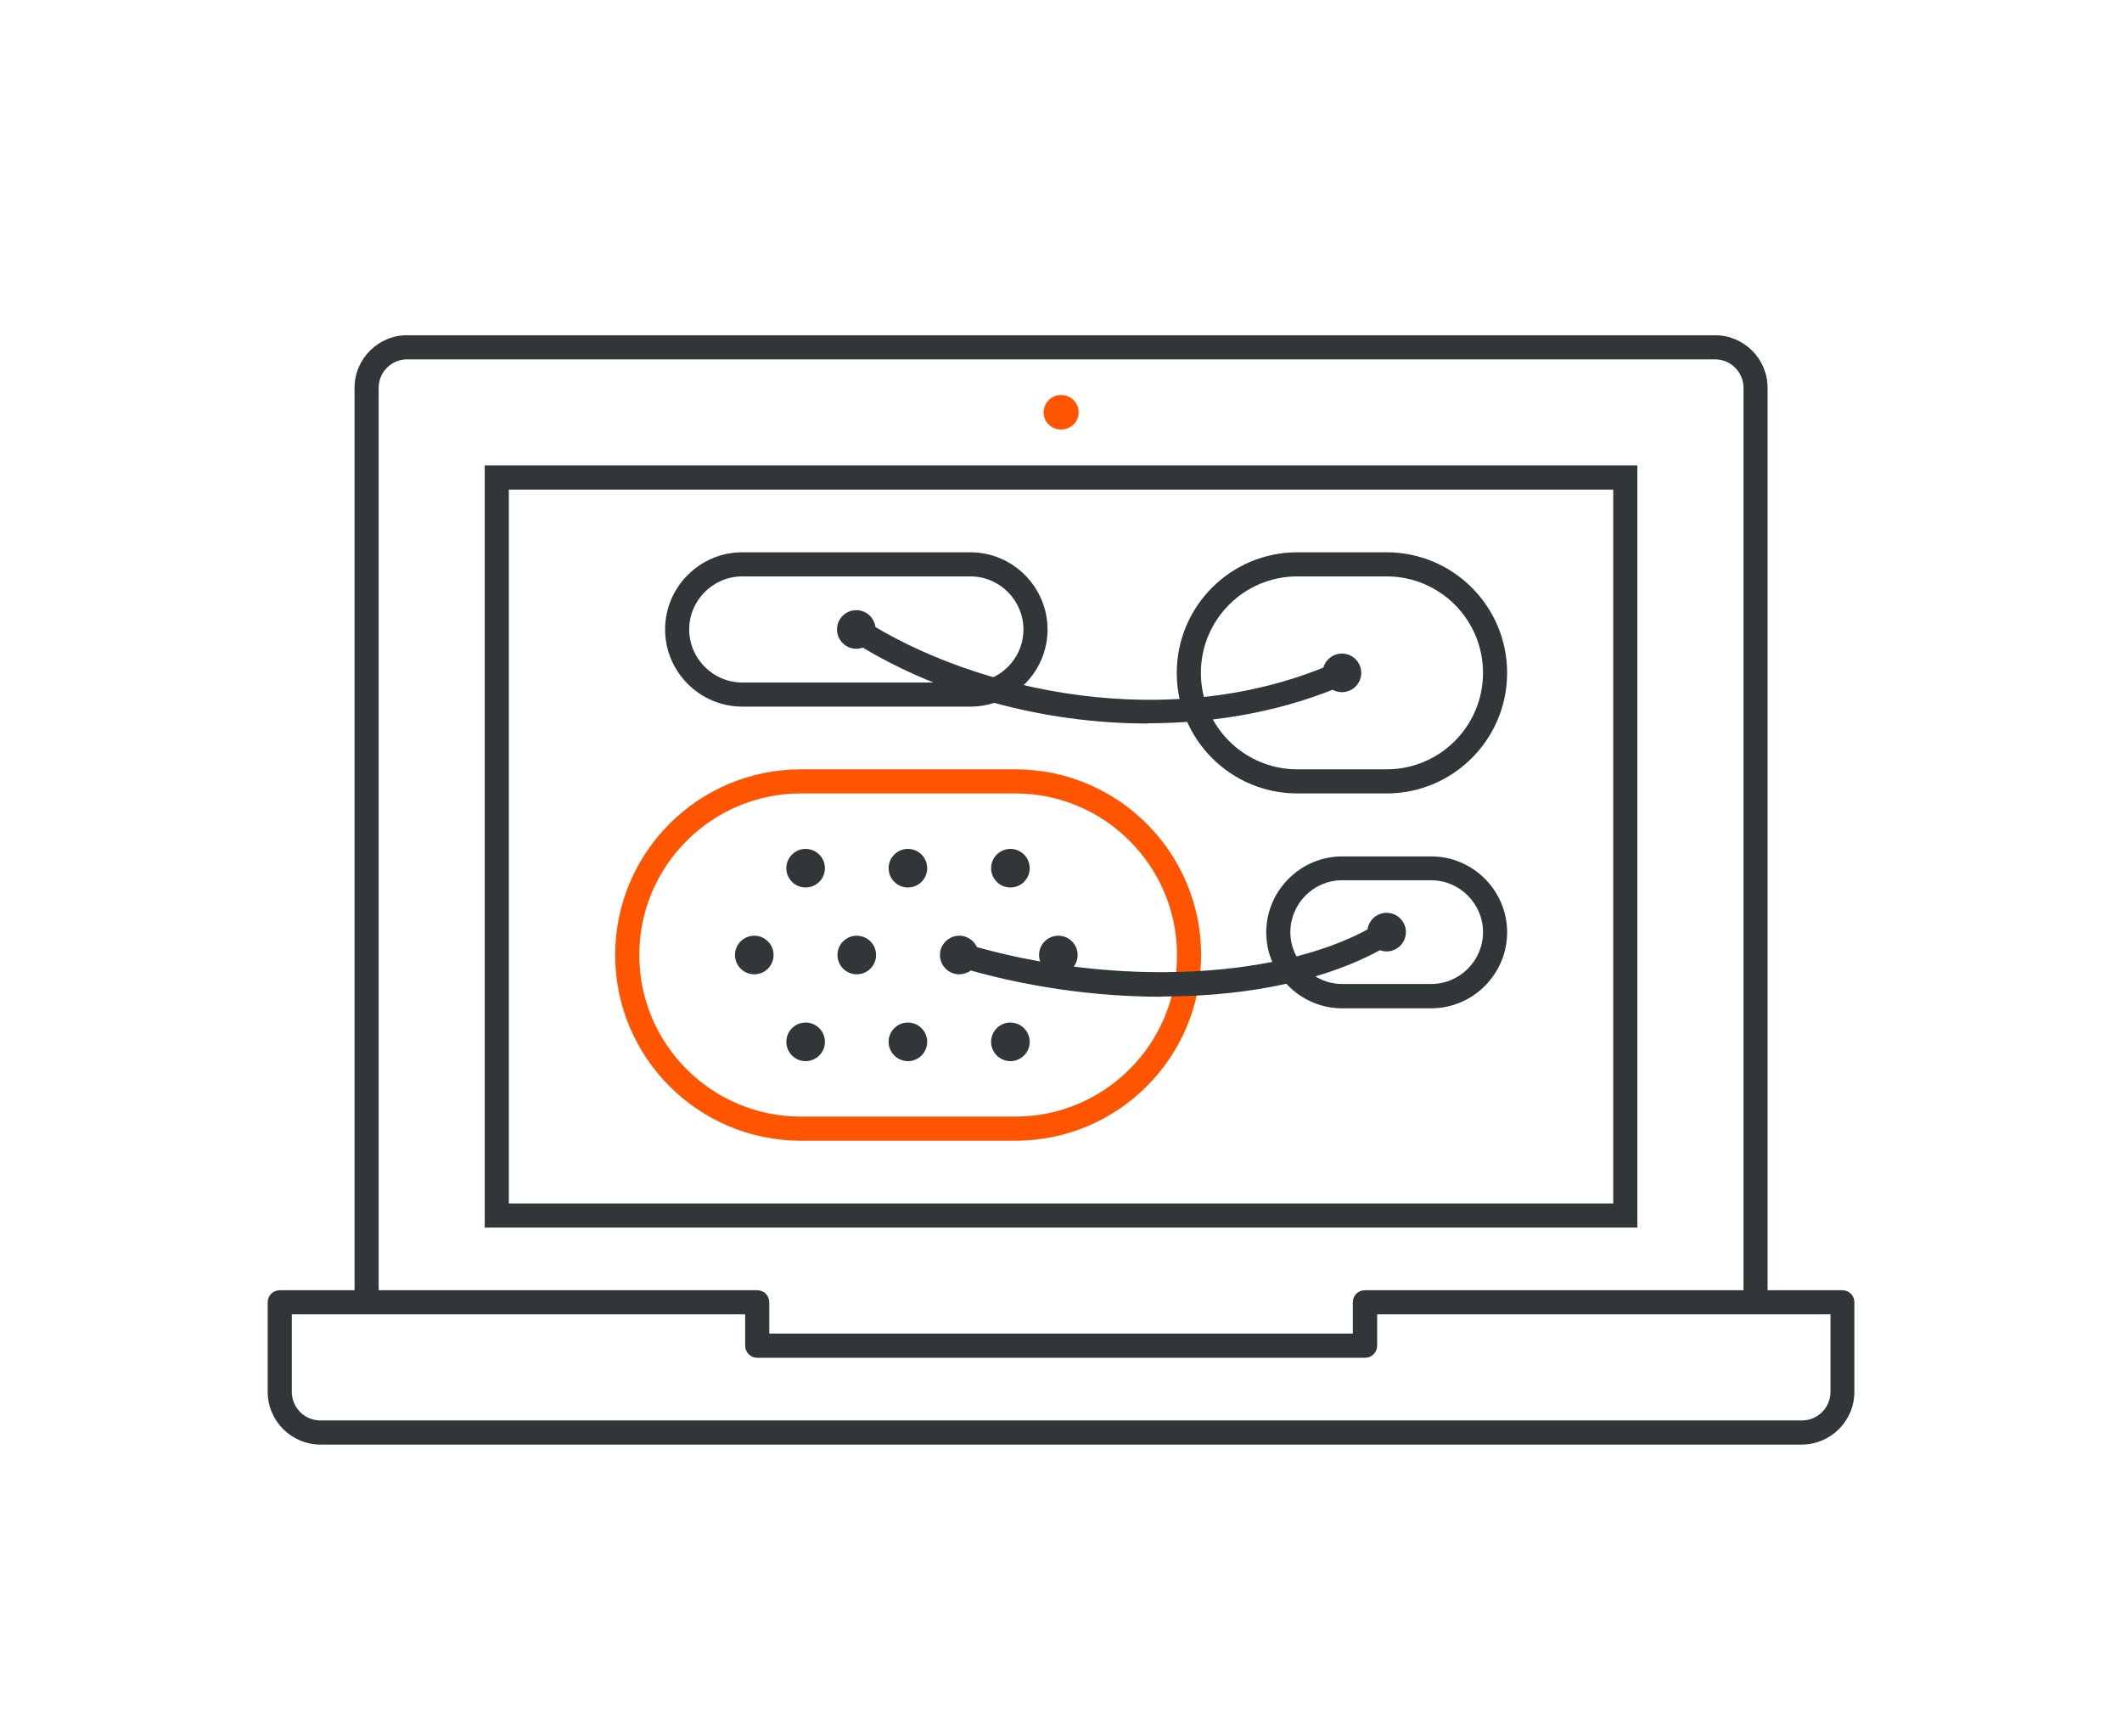
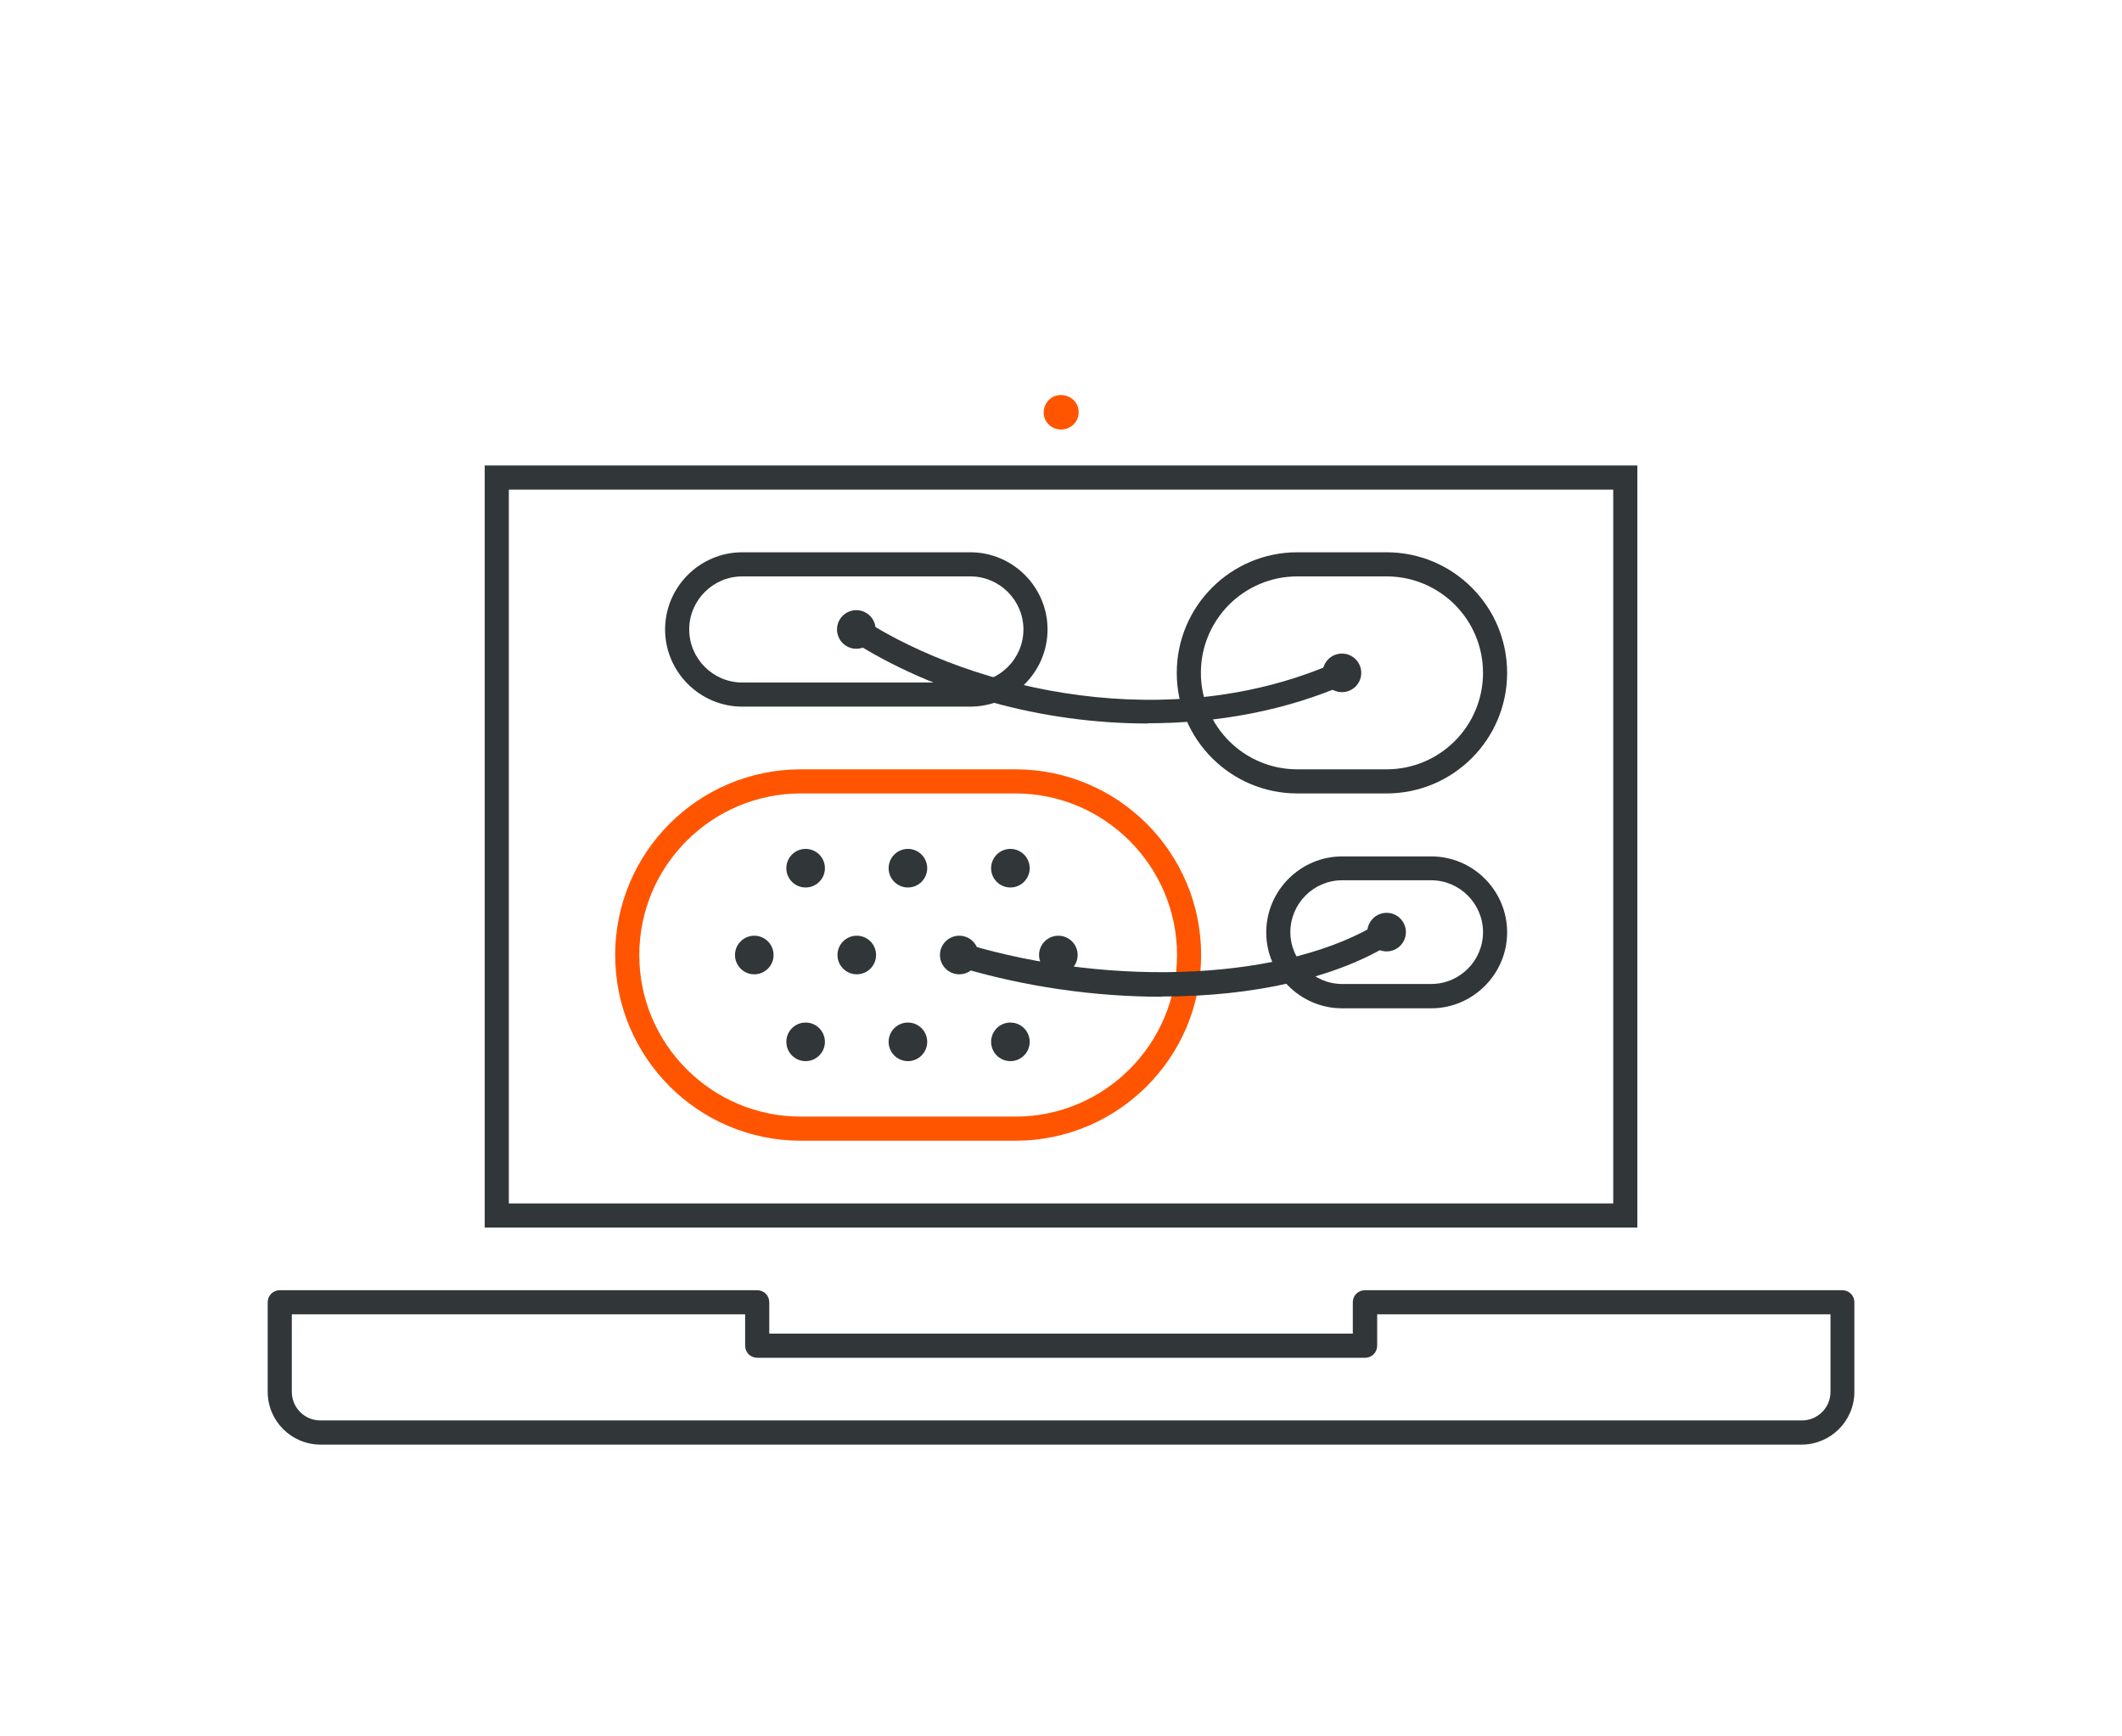
<svg xmlns="http://www.w3.org/2000/svg" width="176" height="144" viewBox="0 0 176 144" fill="none">
  <path d="M149.423 119.8H26.583C24.163 119.8 22.203 117.84 22.203 115.42V108C22.203 107.44 22.643 107 23.203 107H62.803C63.363 107 63.803 107.44 63.803 108V110.6H112.203V108C112.203 107.44 112.643 107 113.203 107H152.803C153.363 107 153.803 107.44 153.803 108V115.42C153.803 117.84 151.843 119.8 149.423 119.8ZM24.203 109V115.42C24.203 116.74 25.263 117.8 26.583 117.8H149.443C150.763 117.8 151.823 116.74 151.823 115.42V109H114.223V111.6C114.223 112.16 113.783 112.6 113.223 112.6H62.803C62.243 112.6 61.803 112.16 61.803 111.6V109H24.203Z" fill="#313638" />
-   <path d="M146.606 108.001H144.606V32.161C144.606 30.861 143.546 29.801 142.246 29.801H33.766C32.466 29.801 31.406 30.861 31.406 32.161V108.001H29.406V32.161C29.406 29.761 31.366 27.801 33.766 27.801H142.246C144.646 27.801 146.606 29.761 146.606 32.161V108.001Z" fill="#313638" />
  <path d="M89.463 34.2C89.463 35 88.803 35.62 88.003 35.62C87.203 35.62 86.543 34.98 86.563 34.18C86.583 33.38 87.223 32.74 88.023 32.76C88.823 32.78 89.483 33.4 89.463 34.2Z" fill="#FF5500" />
  <path d="M135.803 101.802H40.203V38.602H135.803V101.802ZM42.203 99.802H133.803V40.602H42.203V99.802Z" fill="#313638" />
  <path d="M118.703 83.621H111.323C107.843 83.621 105.023 80.781 105.023 77.322C105.023 73.862 107.863 71.022 111.323 71.022H118.703C122.183 71.022 125.003 73.862 125.003 77.322C125.003 80.781 122.163 83.621 118.703 83.621ZM111.323 73.001C108.943 73.001 107.023 74.942 107.023 77.302C107.023 79.662 108.963 81.602 111.323 81.602H118.703C121.083 81.602 123.003 79.662 123.003 77.302C123.003 74.942 121.063 73.001 118.703 73.001H111.323Z" fill="#313638" />
  <path d="M115.002 65.801H107.602C102.082 65.801 97.602 61.321 97.602 55.801C97.602 50.281 102.082 45.801 107.602 45.801H115.002C120.522 45.801 125.002 50.281 125.002 55.801C125.002 61.321 120.522 65.801 115.002 65.801ZM107.602 47.801C103.182 47.801 99.602 51.381 99.602 55.801C99.602 60.221 103.182 63.801 107.602 63.801H115.002C119.422 63.801 123.002 60.221 123.002 55.801C123.002 51.381 119.422 47.801 115.002 47.801H107.602Z" fill="#313638" />
  <path d="M80.484 58.601H61.564C58.044 58.601 55.164 55.721 55.164 52.201C55.164 48.681 58.044 45.801 61.564 45.801H80.484C84.004 45.801 86.884 48.681 86.884 52.201C86.884 55.721 84.004 58.601 80.484 58.601ZM61.564 47.801C59.144 47.801 57.164 49.781 57.164 52.201C57.164 54.621 59.144 56.601 61.564 56.601H80.484C82.904 56.601 84.884 54.621 84.884 52.201C84.884 49.781 82.904 47.801 80.484 47.801H61.564Z" fill="#313638" />
  <path d="M66.819 73.6C67.702 73.6 68.419 72.884 68.419 72C68.419 71.117 67.702 70.4 66.819 70.4C65.935 70.4 65.219 71.117 65.219 72C65.219 72.884 65.935 73.6 66.819 73.6Z" fill="#313638" />
  <path d="M75.303 73.6C76.187 73.6 76.903 72.884 76.903 72C76.903 71.117 76.187 70.4 75.303 70.4C74.419 70.4 73.703 71.117 73.703 72C73.703 72.884 74.419 73.6 75.303 73.6Z" fill="#313638" />
  <path d="M83.803 73.6C84.687 73.6 85.403 72.884 85.403 72C85.403 71.117 84.687 70.4 83.803 70.4C82.919 70.4 82.203 71.117 82.203 72C82.203 72.884 82.919 73.6 83.803 73.6Z" fill="#313638" />
  <path d="M66.819 88.001C67.702 88.001 68.419 87.284 68.419 86.401C68.419 85.517 67.702 84.801 66.819 84.801C65.935 84.801 65.219 85.517 65.219 86.401C65.219 87.284 65.935 88.001 66.819 88.001Z" fill="#313638" />
  <path d="M75.303 88.001C76.187 88.001 76.903 87.284 76.903 86.401C76.903 85.517 76.187 84.801 75.303 84.801C74.419 84.801 73.703 85.517 73.703 86.401C73.703 87.284 74.419 88.001 75.303 88.001Z" fill="#313638" />
  <path d="M83.803 88.001C84.687 88.001 85.403 87.284 85.403 86.401C85.403 85.517 84.687 84.801 83.803 84.801C82.919 84.801 82.203 85.517 82.203 86.401C82.203 87.284 82.919 88.001 83.803 88.001Z" fill="#313638" />
  <path d="M62.561 80.8C63.445 80.8 64.161 80.083 64.161 79.2C64.161 78.316 63.445 77.6 62.561 77.6C61.677 77.6 60.961 78.316 60.961 79.2C60.961 80.083 61.677 80.8 62.561 80.8Z" fill="#313638" />
  <path d="M71.061 80.8C71.945 80.8 72.661 80.083 72.661 79.2C72.661 78.316 71.945 77.6 71.061 77.6C70.177 77.6 69.461 78.316 69.461 79.2C69.461 80.083 70.177 80.8 71.061 80.8Z" fill="#313638" />
  <path d="M79.561 80.8C80.445 80.8 81.161 80.083 81.161 79.2C81.161 78.316 80.445 77.6 79.561 77.6C78.677 77.6 77.961 78.316 77.961 79.2C77.961 80.083 78.677 80.8 79.561 80.8Z" fill="#313638" />
  <path d="M87.78 80.8C88.663 80.8 89.38 80.083 89.38 79.2C89.38 78.316 88.663 77.6 87.78 77.6C86.896 77.6 86.18 78.316 86.18 79.2C86.18 80.083 86.896 80.8 87.78 80.8Z" fill="#313638" />
  <path d="M71.022 53.802C71.906 53.802 72.622 53.085 72.622 52.202C72.622 51.318 71.906 50.602 71.022 50.602C70.138 50.602 69.422 51.318 69.422 52.202C69.422 53.085 70.138 53.802 71.022 53.802Z" fill="#313638" />
  <path d="M111.303 57.401C112.187 57.401 112.903 56.685 112.903 55.801C112.903 54.917 112.187 54.201 111.303 54.201C110.419 54.201 109.703 54.917 109.703 55.801C109.703 56.685 110.419 57.401 111.303 57.401Z" fill="#313638" />
  <path d="M115.006 78.901C115.89 78.901 116.606 78.185 116.606 77.301C116.606 76.418 115.89 75.701 115.006 75.701C114.123 75.701 113.406 76.418 113.406 77.301C113.406 78.185 114.123 78.901 115.006 78.901Z" fill="#313638" />
  <path d="M95.204 60.001C86.544 60.001 77.604 57.621 70.484 53.041L71.564 51.361C80.864 57.341 97.164 61.001 110.904 54.881L111.724 56.701C106.744 58.901 101.044 59.981 95.204 59.981V60.001Z" fill="#313638" />
  <path d="M84.223 94.601H66.423C57.923 94.601 51.023 87.701 51.023 79.201C51.023 70.701 57.923 63.801 66.423 63.801H84.223C92.723 63.801 99.623 70.701 99.623 79.201C99.623 87.701 92.723 94.601 84.223 94.601ZM66.423 65.801C59.043 65.801 53.023 71.801 53.023 79.201C53.023 86.601 59.043 92.601 66.423 92.601H84.223C91.603 92.601 97.623 86.581 97.623 79.201C97.623 71.821 91.603 65.801 84.223 65.801H66.423Z" fill="#FF5500" />
  <path d="M96.366 82.661C90.826 82.661 84.966 81.841 79.406 80.161L79.986 78.241C92.406 82.001 106.926 81.241 114.486 76.461L115.566 78.141C110.866 81.121 103.926 82.641 96.386 82.641L96.366 82.661Z" fill="#313638" />
</svg>